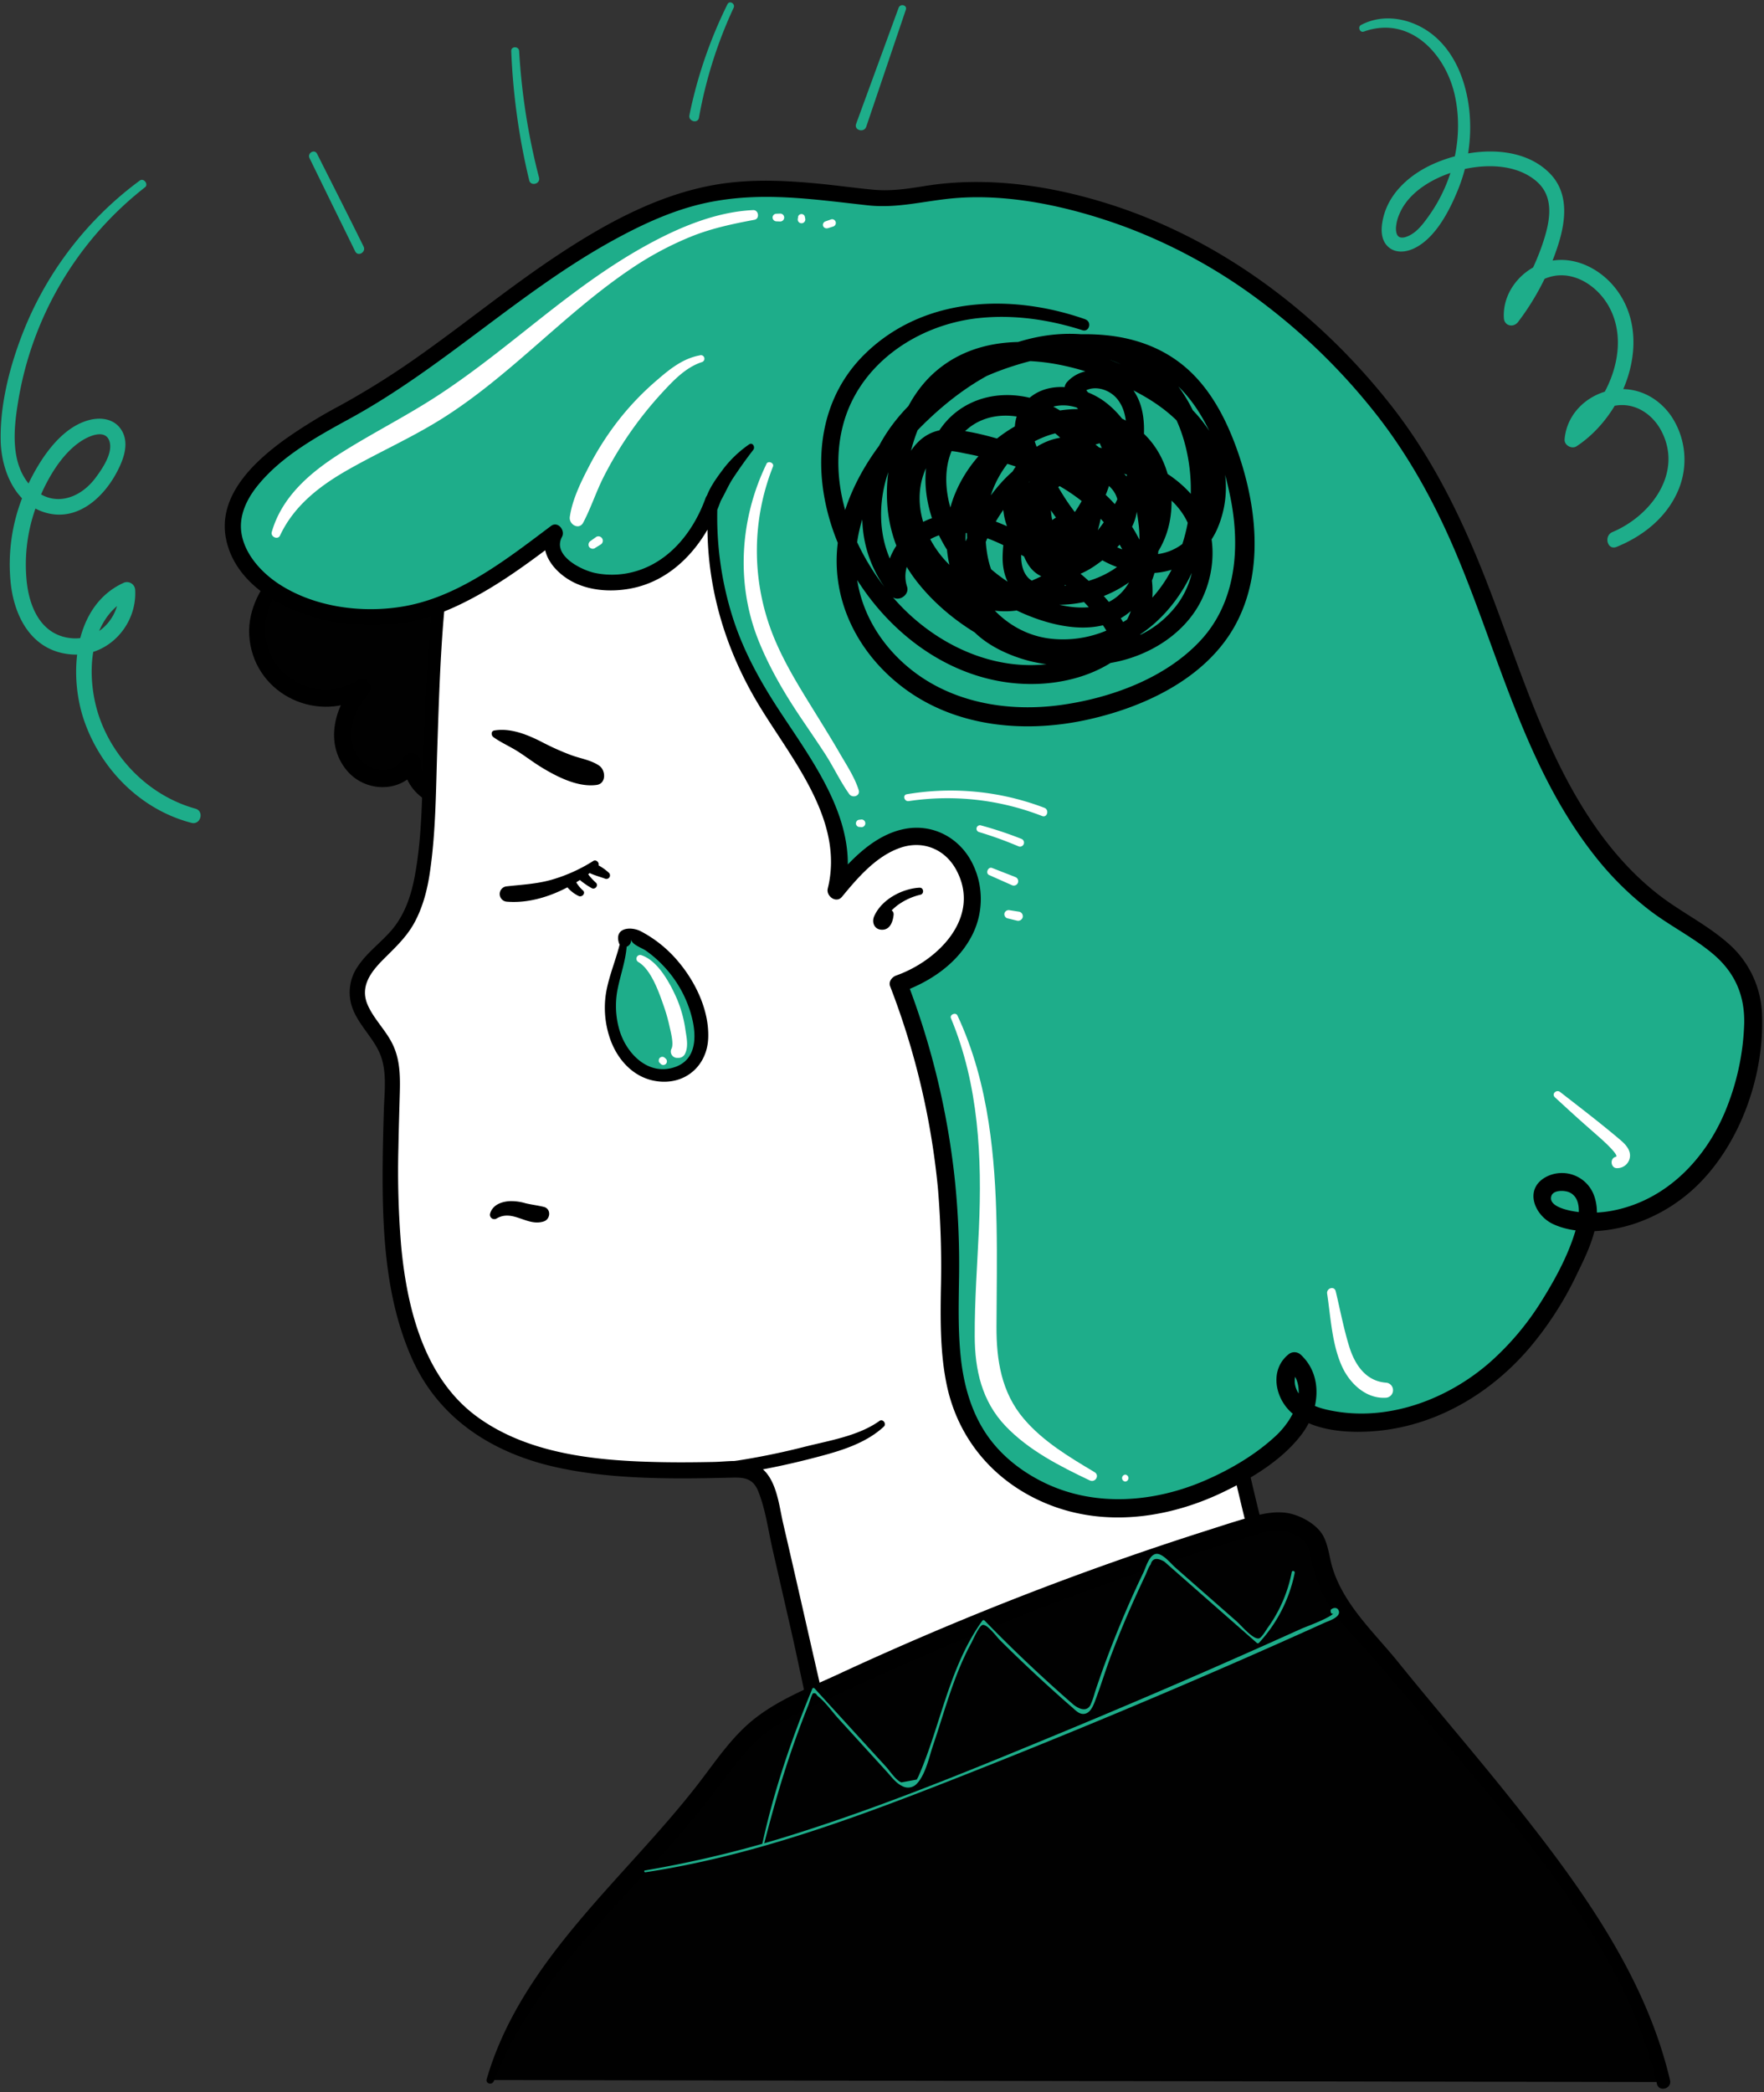
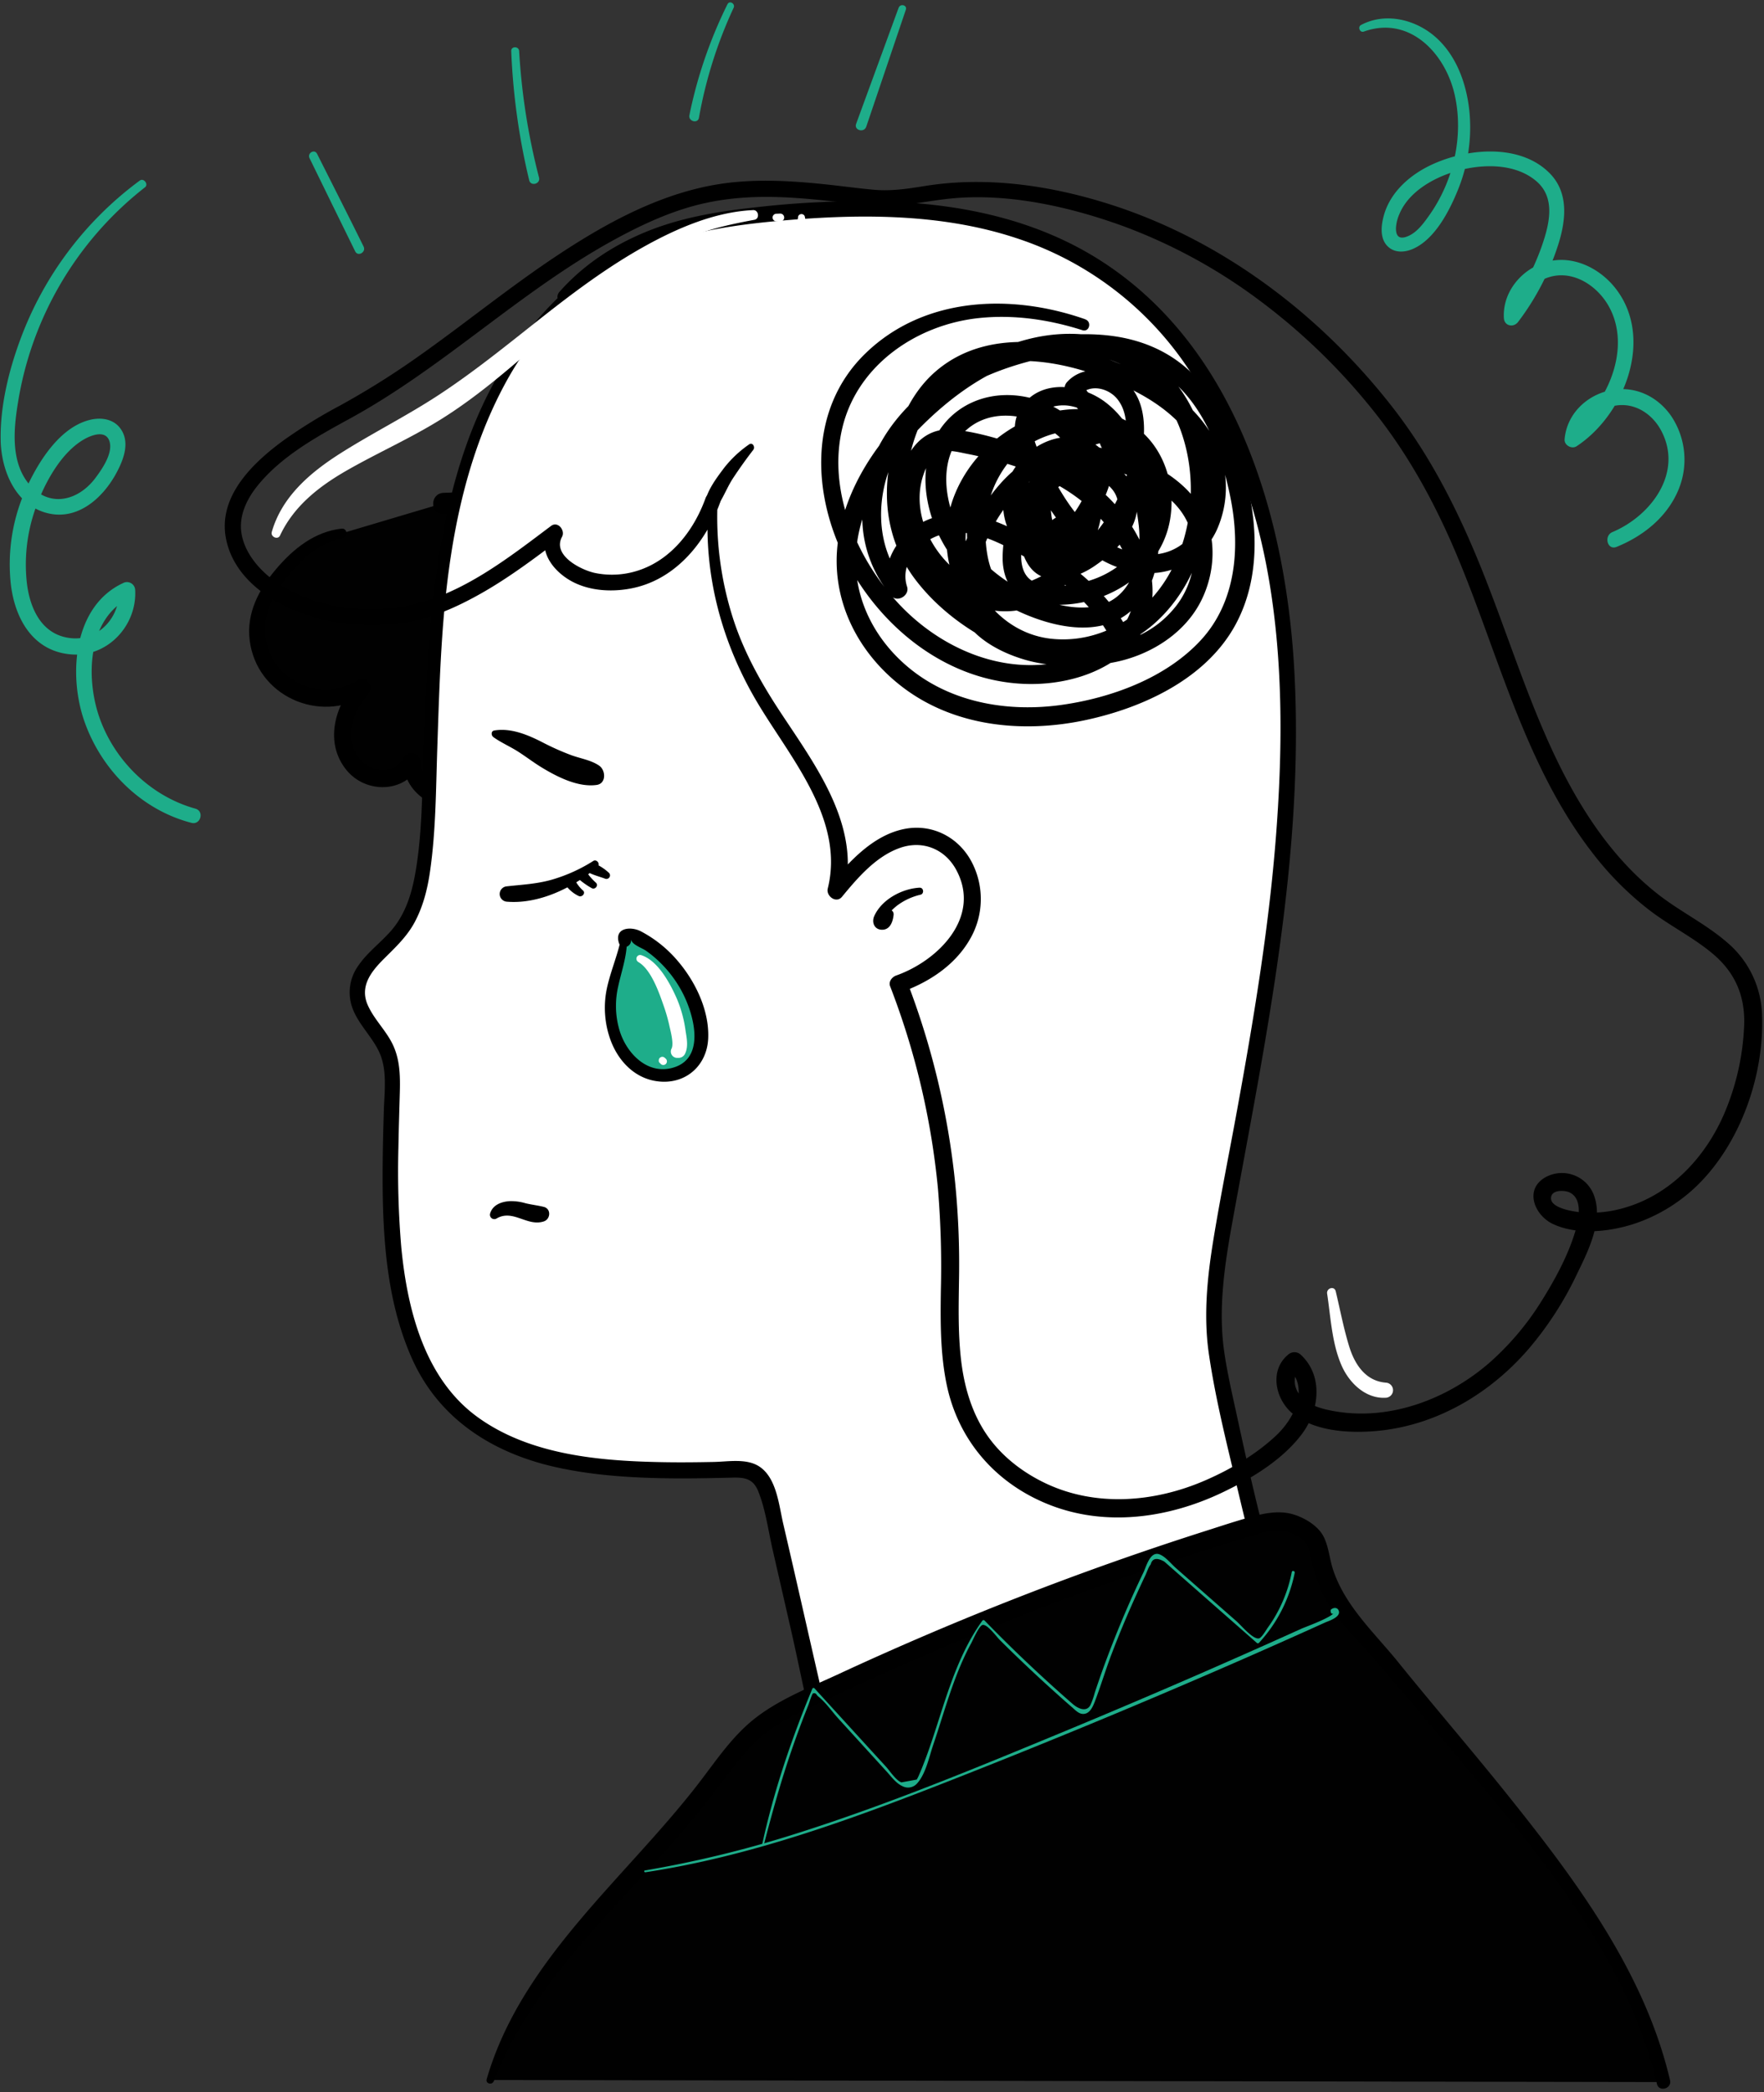
<svg xmlns="http://www.w3.org/2000/svg" data-name="Layer 1" fill="#000000" height="957.4" preserveAspectRatio="xMidYMid meet" version="1" viewBox="97.0 22.3 807.4 957.4" width="807.4" zoomAndPan="magnify">
  <rect x="97.0" y="22.3" width="807.4" height="957.4" fill="#333333" stroke="none" />
  <g id="change1_1">
    <path d="M253.47,266.35c-10.82,1.34-19.83,8.94-26.86,17.28-5.17,6.13-9.75,13.05-11.37,20.9A31.18,31.18,0,0,0,262.74,337c-5.27,5.81-9,13.33-9,21.18s4.28,15.89,11.43,19.13,16.82.53,20.23-6.54c0,8.08,6.81,15.15,14.67,17s16.28-.73,22.91-5.36,11.71-11.1,16.36-17.7a212.67,212.67,0,0,0,18-30.52c3.55-7.39,6.65-15.14,7.53-23.29,1.79-16.44-6.06-33.19-18.77-43.78s-29.74-15.27-46.26-14.56" fill="#010101" />
  </g>
  <g id="change2_1">
    <path d="M253.47,264.17c-12.43,1.35-22.21,9.23-30.08,18.5s-13.65,20.11-12.12,32.53c3.12,25.47,31.82,38.48,53.47,25.24l-4.8-6.23c-9.75,11.19-14.58,27.94-4.3,40.52,8.67,10.6,26.28,10.69,33.22-1.93l-7.42-2c.78,16.08,17.16,24.34,31.68,20.79,16.88-4.11,27.59-20.12,36.45-33.83,9.49-14.67,19.86-32,20.56-49.9.62-16-6.87-32.06-18.59-42.81-14-12.81-33-18.38-51.66-17.23-6.09.37-6.22,9.59,0,9.57,16.59-.07,34,4.63,46.07,16.54,12.59,12.43,17.14,30,11.7,46.79C352,338.09,341.54,356,329.85,370c-5.52,6.62-12.51,12.69-21.31,14.06s-18.64-3.61-19.13-13.25c-.2-3.77-5.44-5.64-7.43-2-5,9.1-17.1,6.73-21.75-1.3-5.39-9.3-1.21-20.17,5.32-27.66,2.83-3.25-.77-8.7-4.81-6.23-17.78,10.87-41.05-.74-42.4-21.79-.64-10,4.79-19.11,10.94-26.6,6.49-7.91,14.49-14.73,24.77-16.75,2.38-.46,1.88-4.55-.58-4.28Z" />
  </g>
  <g id="change3_1">
    <path d="M355.56,158.33c-31.87,30.15-47.93,73.72-54.83,117S295,362.88,292,406.65c-1.05,15.21-3,31.4-12.84,43.06-7.12,8.47-18.56,15.3-18.72,26.36-.16,10.41,10,17.8,13.91,27.46,2.57,6.4,2.26,13.52,2.07,20.41-1.3,45.55-4.21,107,26.68,140.55,29.73,32.25,86.3,31.37,130.14,30.28,2.67-.07,5.43-.16,7.87.92,4.9,2.15,6.74,8,8,13.23,4.08,16.43,20.28,88.89,24.37,105.33,4.23,17,9.79,42,32.46,40.7,7.23-.4,14-3.38,20.66-6.32L667.55,786.1c22.5-10,15.78-23.93,9.63-43.16-4.92-15.39-21.57-87-23.57-103.08-2.9-23.22,1.45-45.65,5.67-68.4,16.19-87.46,34.16-176.63,24.63-266-4.49-42.13-17.65-84.3-42-119.28-25.61-36.8-64-58.82-108.47-65.32-33.51-4.89-69.09-2.86-102.58,1.44-27.66,3.55-56.64,14.6-75.29,36.07" fill="#ffffff" />
  </g>
  <g id="change2_2">
    <path d="M354.13,156.89c-56.2,53.1-60.41,135-63.23,207.2-.77,19.78-.44,40.4-4.21,59.89-1.72,8.88-4.78,17.52-10.84,24.39-4.87,5.51-10.93,9.92-15.05,16.09a20.9,20.9,0,0,0-2.44,19.23c2.74,7.32,8.7,12.71,12.05,19.68,4,8.27,2.53,18.37,2.27,27.25-.23,7.5-.43,15-.51,22.5-.31,30.49.81,62.8,13.5,91.06C298.15,671.94,323,687.43,352,693.77c15.26,3.34,31,4.54,46.55,4.89,7.66.18,15.32.14,23,0q5.51-.1,11-.24c5.54-.12,9.24.67,11.48,6.2,3.38,8.33,4.62,18.12,6.63,26.85q4.24,18.49,8.47,37c4.69,20.52,8.38,41.8,14.95,61.82,3.53,10.77,9.21,22.19,20.41,26.54,16.64,6.46,35.49-5.78,50.21-12.32l117.43-52.13c11.75-5.21,24.7-11,24.59-25.87-.08-10.42-5-20.43-7.77-30.34-6.24-22.6-11.38-45.57-16.33-68.48-2-9.08-4.07-18.2-5.36-27.39-2.75-19.67.37-39.93,3.91-59.39,15.07-82.83,32.79-166.36,28.29-251.05-3.71-69.8-26-147.66-87.9-187.79-29.16-18.9-63.07-26.21-97.41-27.51a420.87,420.87,0,0,0-62.08,2.7c-17,1.88-33.71,4.66-49.64,11.23-15.05,6.22-28.51,15.11-39.34,27.34-3,3.35,1.95,8.29,4.93,4.93,23.83-26.93,59.37-34,93.51-37.21,36.86-3.43,75.75-4,111.26,7.91a150.7,150.7,0,0,1,75.09,55.21c21,29.57,33.66,64.48,39.8,100.07,6.83,39.51,6.37,80.43,3.18,120.28-3.32,41.36-10.17,82.32-17.61,123.11-3.6,19.75-7.6,39.44-10.84,59.25-2.87,17.53-4.68,35.41-2,53.09,3.12,21,8.44,41.79,13.33,62.41,2.46,10.38,5,20.77,7.74,31.08,2.5,9.27,6.87,18.48,7.94,28,1.82,16.38-18.16,21-29.91,26.17l-56,24.84-56.92,25.24c-13.44,6-33.41,18.43-46.31,5.13-8.1-8.35-10.54-21.25-13.22-32.14-2-8.21-3.88-16.44-5.77-24.68-5.27-23-10.42-45.92-15.77-68.85-2-8.57-3-20.94-10.84-26.23-5.85-3.95-14.31-2.31-21-2.18-7.63.15-15.26.23-22.89.1-28.94-.49-61.27-3.14-85.43-20.8s-32-49.34-34.71-77.76a411.52,411.52,0,0,1-1.29-45.52c.13-7.37.35-14.73.56-22.1.24-8.17.6-16.52-2.8-24.16-3-6.83-8.79-12-11.81-18.84-3.74-8.47,1.47-15.2,7.27-21,5.3-5.3,10.69-10.26,14.27-17,3.73-7,5.73-14.72,6.88-22.51,2.78-18.68,2.78-37.9,3.41-56.75.68-20.31,1.28-40.63,3-60.88,3.12-35.87,10.12-72.07,27-104.2A158.28,158.28,0,0,1,357,159.76c1.89-1.82-1-4.67-2.87-2.87Z" />
  </g>
  <g id="change2_3">
    <path d="M368.5,416.29a73.68,73.68,0,0,1-19.11,8.59c-6.84,1.92-13.55,2.22-20.53,3a3.52,3.52,0,0,0,0,7c14.86,1.29,30.77-6.51,41.66-16,1.42-1.25-.42-3.6-2-2.61Z" />
  </g>
  <g id="change2_4">
    <path d="M363.78,429.72a16.56,16.56,0,0,1-2.55-2.93c-.91-1.31-1.32-3-3-3.5a2.21,2.21,0,0,0-2.68,1.52c-.57,1.89,1.1,3.55,2.36,4.77a15.47,15.47,0,0,0,3.91,2.69c1.56.77,3.42-1.25,2-2.55Z" />
  </g>
  <g id="change2_5">
    <path d="M369.75,426.21a35.3,35.3,0,0,1-2.69-2.78c-.87-1-1.59-2.35-2.77-3-1.55-.85-4.11.6-3.31,2.54.65,1.58,1.95,2.45,3.29,3.44a34.1,34.1,0,0,0,3.56,2.28c1.54.86,3.28-1.23,1.92-2.49Z" />
  </g>
  <g id="change2_6">
    <path d="M375.74,421.72a23.05,23.05,0,0,0-6.87-4.43c-2.62-1-4.46,3.33-1.91,4.53,2.3,1.09,4.82,1.72,7.2,2.61a1.63,1.63,0,0,0,1.58-2.71Z" />
  </g>
  <g id="change2_7">
    <path d="M322.82,359.59c3.71,2.65,8,4.44,11.79,6.94,3.48,2.26,6.78,4.78,10.33,6.94,7.11,4.32,16.68,9.2,25.16,8,4.5-.64,4.17-6.75,1.15-8.82-3.83-2.63-8.79-3.28-13.1-4.92a118.56,118.56,0,0,1-12.51-5.58c-6.77-3.5-14.66-6.89-22.42-5.59-1.56.27-1.43,2.3-.4,3Z" />
  </g>
  <g id="change2_8">
    <path d="M324.18,579.92c7.58-4.55,14.06,3.8,21.73,1.27,3.1-1,3.45-5.78,0-6.64-2.8-.7-5.64-1-8.45-1.69a22.94,22.94,0,0,0-7.32-.93c-3.83.27-7.78,1.81-8.84,5.78a2,2,0,0,0,2.88,2.21Z" />
  </g>
  <g id="change4_1">
-     <path d="M423.37,251.21A149.9,149.9,0,0,0,442,334.7c17.22,30.68,46.52,61.15,37.63,95.19,10.92-13.35,25.66-28.13,42.48-24.35,15,3.39,23.08,21.94,18.72,36.71s-18,25.28-32.57,30.26A350,350,0,0,1,531.93,599c0,26.17-2.61,54,10,76.91,12.32,22.33,37.91,35.56,63.39,36.56s50.55-9,71.08-24.13c7-5.16,13.77-11.21,17.16-19.21s2.51-18.37-4.09-24c-5.41,3.95-5.19,12.7-1,17.95s11,7.62,17.55,8.85c24.78,4.64,50.93-3.72,70.83-19.2s34-37.5,43.32-60.91c3.13-7.83,5.63-17.22,1-24.27s-18.94-5.28-18.3,3.13c.41,5.56,6.67,8.62,12.14,9.68,21.3,4.14,43.82-5.37,58.58-21.26s22.46-37.36,25.12-58.89c1.21-9.79,1.38-20.1-2.66-29.1-6.82-15.22-23.49-22.85-37.2-32.36-27.92-19.38-46.17-49.86-59.38-81.17C778.92,308.8,767,258.72,734.8,215.64c-37.29-49.84-91.52-89.37-153.06-102.08A213.13,213.13,0,0,0,540.13,109c-14.84-.11-28.7,5.43-43.84,3.76-33.06-3.66-61.77-8.48-93.61,3.74-55.52,21.31-94.84,65.55-146.32,93.57-25.05,13.64-73.52,41.12-42.92,74.75,18.23,20,56.86,24.26,81.31,15.41,20.75-7.51,38.8-20.85,56.42-34.13-5.36,8.56,5.14,18.65,14.89,21.28,23.25,6.27,47.35-7.65,57.31-36.21" fill="#1ead8a" />
-   </g>
+     </g>
  <g id="change4_2">
    <path d="M422.85,251.21c-2.3,33.28,6.62,65.17,24.13,93.37,15.66,25.21,39.56,53.24,31.76,85.05-.22.88,1,1.74,1.62.95,7.52-9.12,16.29-19.14,27.8-23.12s23.4.71,29.19,11.53c12.5,23.36-8.27,45.11-29.32,52.56a1,1,0,0,0-.69,1.22,352.3,352.3,0,0,1,22.05,93.45,432.75,432.75,0,0,1,1.37,46.54c-.2,14.06-.31,28.3,2.56,42.14,5.15,24.8,21.74,44,45.33,53.08,24.72,9.56,52.08,5.91,75.65-5.18,13-6.1,27.4-14.54,36.12-26.19,7.06-9.43,9.16-23.52-.17-32.24a1.08,1.08,0,0,0-1.48,0c-7.43,6.21-4.58,17.34,2.35,22.69,9.55,7.38,24.59,7.87,36.07,6.83,26.37-2.38,50.1-16.69,67.19-36.5a151.8,151.8,0,0,0,21.51-33.27c4.7-9.76,12-23.23,7.64-34.26a12.53,12.53,0,0,0-17.6-6.29c-7.89,4.42-2.84,13.25,3.49,16.09,10.24,4.59,23.58,3.06,34-.19a72.08,72.08,0,0,0,31-19.68c17.45-18.74,27-47.23,26.13-72.71a42,42,0,0,0-15.1-31.39c-9.56-8.29-21.1-13.87-31.07-21.61-22.16-17.21-37.64-41.48-49.32-66.66-12.55-27-21.43-55.58-32.47-83.22-10.44-26.16-23-51.33-40.34-73.63C700,169.24,656.41,135.7,606.39,119.2c-27.38-9-57.1-13.69-85.72-9-7.78,1.27-15.58,2.45-23.48,1.77-7.6-.66-15.18-1.76-22.77-2.54-14.75-1.52-29.66-2.44-44.42-.6-27.66,3.45-53.1,17.32-76,32.48-22.79,15.06-43.89,32.47-66.28,48.09a370.91,370.91,0,0,1-34,21.11,229.87,229.87,0,0,0-25.24,15.56c-13.08,9.53-28.84,24.09-25.27,42.09,4.15,20.94,27.3,32.25,46.26,35.79,23.6,4.41,45.48-.71,66.17-12.37,12.69-7.15,24.38-15.88,36-24.63l-1.24-1.25c-4.3,7.95,1.87,15.6,8.64,19.67,7.46,4.48,17.1,5.27,25.53,3.78,19.62-3.46,33.18-19.74,39.65-37.69.38-1.05-1.3-1.51-1.68-.46-5.58,15.47-16.45,29.69-32.57,35a41.39,41.39,0,0,1-21.21,1.19C360.34,285.41,346.36,277,352,266.6c.4-.73-.47-1.83-1.25-1.24-19.63,14.77-41,31.58-65.66,36.66-20.24,4.17-44,1.46-61.57-9.93-8.65-5.62-16.77-14.5-18.57-25-1.55-8.95,2.4-17.46,7.92-24.29,11.24-13.88,27.73-23,43.15-31.44,42.69-23.36,77.76-58.11,120.39-81.52,11.8-6.48,24.25-12.37,37.26-15.94s26.35-4.6,39.73-4.18c13.76.43,27.4,2.3,41.06,3.78,13.23,1.44,25.58-2,38.65-3.22,14.74-1.35,30.22.68,44.69,3.43a222.13,222.13,0,0,1,34.09,9.34,249.25,249.25,0,0,1,63.41,34.41,286.74,286.74,0,0,1,52.08,50.17c16.9,20.93,29.62,44.36,39.94,69.12,19,45.47,30.82,95.67,61.89,135a139.87,139.87,0,0,0,24.61,24.5c9.32,7.14,20,12.42,29,19.93,10.77,8.95,15.91,20.32,15.63,34.38a116.29,116.29,0,0,1-7.53,37.85c-9,24-27.53,44.72-53.26,50.45a56,56,0,0,1-18,1.1c-5.52-.58-18.47-3.42-15.35-11.64,1.78-4.69,8.74-5,12.66-3.12,7.36,3.51,6.22,13.79,4.4,20.19-3.3,11.62-9.38,23-15.75,33.23a129.57,129.57,0,0,1-24.48,29.24c-19.72,17.26-46.83,27.63-73.16,23.31-6.31-1-13.2-2.87-17.7-7.72s-5.44-13.06,0-17.63h-1.48c7.63,7.13,6.92,18.71,1.69,27.06-5.45,8.68-14.47,14.92-23,20.29-17.05,10.75-36.73,17.93-57,18.29-18,.32-36.15-5.24-50.42-16.31-16.07-12.46-24-30.69-26.25-50.56-2.22-19.48-.33-39.19-1.07-58.75a351.7,351.7,0,0,0-7.81-61.58q-3.39-15.58-8.19-30.81-2.25-7.16-4.82-14.2c-.39-1.09-2.64-5.26-2-6.28.48-.73,4.75-1.95,5.61-2.36,12.87-6.09,25-17.44,27.16-32.14,2-13.76-5.42-30-19.66-33.73-18.27-4.75-33.67,11.85-44,24.45l1.62.94c7.27-29.68-12.61-56.17-27.89-79.62-9.29-14.28-17.44-28.91-22.47-45.28a151.56,151.56,0,0,1-6.36-54c0-.66-1-.66-1,0Z" fill="#1ead8a" />
  </g>
  <g id="change2_9">
    <path d="M421.3,251.21c-2.7,33.65,6.06,66,23.58,94.6,15,24.58,38.63,52.17,31,83.05-.86,3.5,3.89,7,6.51,3.79,7.17-8.7,15.54-18.5,26.51-22.36,10.43-3.67,20.7.5,25.86,10.19,11.48,21.54-8.36,41.4-27.56,48.19-1.88.66-3.6,2.77-2.79,4.9a348.39,348.39,0,0,1,21.9,92.65,430.16,430.16,0,0,1,1.33,46.54c-.21,14.35-.28,28.85,2.64,43,5.35,25.94,22.91,45.76,47.5,55.27,25.5,9.87,53.78,5.93,78.06-5.5,13.44-6.33,28.28-15.16,37.24-27.31,7.82-10.6,9.68-26.36-.67-36a4.27,4.27,0,0,0-5.88,0c-8.87,7.42-5.63,21,2.66,27.35,10.15,7.81,25.71,8.61,38,7.5,27.19-2.46,51.73-17,69.38-37.42a154.56,154.56,0,0,0,22-33.9c5.19-10.76,12.63-24.93,7.81-37a15.64,15.64,0,0,0-22-7.77c-9.91,5.61-5,17.48,3.49,21.43,10.91,5.07,25.21,3.61,36.35.12A75.46,75.46,0,0,0,876.51,562c18-19.33,27.92-48.61,27-74.9a45.09,45.09,0,0,0-16-33.57c-9.67-8.39-21.3-14-31.38-21.85-21.85-17-37-41-48.53-65.8-12.43-26.78-21.2-55.1-32.17-82.48-10.68-26.67-23.45-52.19-41.19-74.92-32.52-41.67-76.65-75.4-127.13-92-27.93-9.17-58.06-13.77-87.22-9-7.54,1.23-15.07,2.33-22.73,1.66s-15.18-1.75-22.77-2.53c-14.76-1.52-29.65-2.43-44.42-.6-28.19,3.48-54.06,17.41-77.45,32.87-22.79,15.06-43.89,32.47-66.27,48.09a372.43,372.43,0,0,1-34,21.11,232.37,232.37,0,0,0-25.24,15.56c-14.22,10.36-30.43,25.81-26.55,45.24,4.37,21.86,28.31,34,48.21,37.74a99.61,99.61,0,0,0,33.75.55c12.27-1.92,23.81-7.15,34.57-13.21,12.68-7.15,24.36-15.91,35.95-24.67l-5-5c-5,9.35,1.52,18.52,9.65,23.39s18.45,5.64,27.6,4c20.55-3.63,34.7-20.84,41.46-39.58,1.52-4.23-5.21-6-6.72-1.85-5.24,14.54-15.58,28.13-30.76,33.08a38.55,38.55,0,0,1-19.79,1.16c-6.4-1.34-19.74-8.06-15.14-16.55,1.59-2.93-1.88-7.32-5-5-19.44,14.6-40.66,31.32-65,36.35-19.53,4-42.5,1.33-59.42-9.66-8-5.2-15.74-13.55-17.3-23.31-1.27-7.94,2.36-15.52,7.21-21.58,11-13.73,27.4-22.69,42.59-31,42.69-23.36,77.76-58.11,120.39-81.51,11.6-6.37,23.8-12.15,36.6-15.66s25.83-4.5,39-4.08c13.76.43,27.4,2.3,41.06,3.78,13.23,1.44,25.6-2,38.65-3.21,25.9-2.39,53.79,3.88,78,12.68A247.16,247.16,0,0,1,673.8,160a283.28,283.28,0,0,1,51.44,49.78c16.52,20.5,29,43.57,39.09,67.82,19.16,46,31.21,96.58,62.66,136.38a142.37,142.37,0,0,0,25.23,25c9.12,6.95,19.54,12.12,28.39,19.45,10.19,8.44,15,18.88,14.73,32.19a113.75,113.75,0,0,1-7.42,37c-8.6,23-26.47,42.81-51.11,48.29a52.68,52.68,0,0,1-17.21,1c-3.22-.36-14.21-2.11-12.52-7.36.92-2.85,6.09-2.64,8.27-1.64,6,2.75,4.38,11.75,3,16.7-3.23,11.38-9.21,22.48-15.44,32.48a126.88,126.88,0,0,1-24,28.61c-18.84,16.48-45,26.59-70.14,22.5-5.69-.92-12.31-2.44-16.32-6.91-3.42-3.81-4.15-9.73,0-13.22h-5.88c10,9.38,2.72,23.41-5.47,31.1-9.33,8.75-21.12,15.64-32.82,20.68-23,9.89-49.73,12.11-72.77,1.15-10.11-4.81-19.31-11.79-25.93-20.89-7.71-10.6-11.37-23.43-12.78-36.32-1.38-12.59-1-25.29-.82-37.92a375.59,375.59,0,0,0-1.81-42.43,357.74,357.74,0,0,0-22-92l-2.79,4.9c12.69-4.5,24.73-12.34,31.56-24.25a36.53,36.53,0,0,0,.69-35.6c-6-11.19-18-17.35-30.6-14.89-14.29,2.8-25.26,14.8-34.08,25.53l6.51,3.79c7.46-30.54-12.66-57.62-28.55-81.66-9.29-14-17.48-28.44-22.58-44.58a152.12,152.12,0,0,1-6.86-53.48c.14-2.68-3.93-2.63-4.14,0Z" />
  </g>
  <g id="change2_10">
    <path d="M517.92,428.48c-8,.43-17.34,5.34-20.77,13-1.2,2.68-.12,5.94,3.13,6.23,4,.35,5.39-3.51,5.73-6.77s-4.85-3.28-5.11,0c-.09,1.13-.09,2.43,1.2,1.72.44-.24,1.12-1.62,1.45-2a24.88,24.88,0,0,1,4.4-4.24,28.77,28.77,0,0,1,10.41-4.73c1.74-.45,1.42-3.29-.44-3.19Z" />
  </g>
  <g id="change2_11">
-     <path d="M499.54,672.48c-9.72,7-23.52,9.08-34.91,12A331.4,331.4,0,0,1,424.87,692c-3.78.48-3.83,6.49,0,6a345.26,345.26,0,0,0,42.29-8c11.88-3.06,25.16-6.35,34.39-14.92,1.35-1.26-.46-3.72-2-2.61Z" />
-   </g>
+     </g>
  <g id="change1_2">
    <path d="M321.43,974.07c17.86-53.32,65.63-90,99.71-134.67,7.62-10,14.78-20.68,24.83-28.25,5.63-4.24,12-7.38,18.35-10.44A1423.48,1423.48,0,0,1,668.13,721.2c7.31-2.22,15.5-4.32,22.32-.88,3.83,1.94,8.4,4.52,9.35,8.71,6.8,30.21,13,30,29,49.78,45.88,56.8,113.3,125,129.58,196.19" fill="#010101" />
  </g>
  <g id="change2_12">
    <path d="M323.07,974.52c18.09-46.09,55.71-78.46,87.16-115.15,8.14-9.5,15.47-19.56,23.2-29.39a89.86,89.86,0,0,1,13.47-14.3c5.41-4.41,11.69-7.57,17.94-10.61,26.22-12.76,52.93-24.59,79.93-35.61Q585,753,626.11,739.09q20.55-7,41.32-13.31c6.23-1.89,13.47-4.58,19.91-2.21,2.32.85,5.22,2.24,6.9,4.1,2.13,2.35,2.3,5.94,3.08,8.93,2.15,8.17,5,16.41,9.92,23.34,4.49,6.29,10.19,11.63,15.26,17.43,15.75,18,31.09,36.46,46.53,54.74,35.64,42.22,73.51,88.71,86.36,143.72.91,3.9,6.91,2.25,6-1.66-11.61-49.67-43.65-92.28-75-131.35-16.15-20.13-33-39.63-49.24-59.73-11-13.65-24.85-26.09-30.2-43.21-1.64-5.25-2-11.82-5.27-16.32-2.94-4-8.4-7.11-13.14-8.43-6-1.68-12.46-.5-18.36,1.11-7.13,1.94-14.17,4.3-21.21,6.54q-43.17,13.76-85.4,30.23Q521.76,769.33,481,788.24c-12.78,5.93-26.73,11.32-38,20-10.9,8.38-18.41,20-26.74,30.73-33.52,43.22-80.66,80.31-96.49,134.67-.63,2.15,2.49,2.9,3.27.91Z" />
  </g>
  <g id="change2_13">
    <path d="M439.86,225.66a51.79,51.79,0,0,0-11.63,11c-3.27,4.37-7.23,9.64-8.43,15a3,3,0,0,0,5.49,2.31c2.84-4,4.55-8.8,7.27-12.92,2.91-4.4,6-8.75,9.22-12.9,1-1.28-.31-3.64-1.92-2.5Z" />
  </g>
  <g id="change2_14">
    <path d="M593.84,168.43C560,156.53,520,157.89,493.07,184.07c-26.29,25.53-24.51,65-8.42,95.54s46.29,54.46,81.65,55.64c16.85.57,35.25-4.21,47.53-16.29,12.91-12.7,13.07-30.65,6.17-46.54-6.7-15.43-19.29-27.82-33.7-36.2a126.93,126.93,0,0,0-25.77-11.09c-8.82-2.76-18.34-5.52-27.59-6.25-17.55-1.38-25.33,17.37-24.91,32.31.4,14.67,7.63,29.12,18.68,38.7,12.76,11.05,31,16.28,46.65,8.23,14.33-7.37,24.4-23.06,27.46-38.61,2.91-14.7.2-30.82-10.07-42.2-9-9.93-23.26-15.28-36.56-14.06-14.23,1.31-26,10-31,23.43-5.26,14.06-2,30.45,5,43.33,7.8,14.45,21.45,26,36.34,32.64s35.36,11.27,49.32-.13c14.24-11.62,15.14-31.19,12.09-47.92-3.15-17.24-8.18-36.72-22.65-48-11.06-8.63-29.94-11.25-38.85,2-4.81,7.18-3.06,15.83.25,23.23a162.3,162.3,0,0,0,13.63,24.44c9.53,14.11,22.88,25.94,40.37,28a33.94,33.94,0,0,0,35.22-19.41,47.53,47.53,0,0,0-.1-39.25c-6.88-15.06-21-25.77-35.52-32.88-27.71-13.58-67-22.78-92.87-.61-13.16,11.26-19.52,28.91-21.77,45.64-2.44,18.05,1.37,35.44,12.51,50,20.38,26.6,59.71,44.9,93.08,37.1,15.6-3.65,30.55-13.38,37.73-28.05,6.87-14,7.16-31.82-2.08-44.91-9.59-13.57-27.37-21.4-43.27-24.54-18.14-3.57-34.26,2.26-46.52,16-11.51,12.88-19.4,30-20.46,47.39-1.12,18.32,16,28.95,31.68,33.49a66.11,66.11,0,0,0,47-4.1c2.25-1.09,2.41-3.9,1.54-5.87-5.52-12.52-14.83-22.73-25.45-31.18-10.89-8.67-23-16.86-36.07-21.91-12.36-4.78-26.63-5.64-37.84,2.38-9.32,6.68-15.31,18.07-11.61,29.49l7.21-4.2c-14.11-16.48-13.51-41.45-3.41-59.8,10.91-19.81,31.65-32.36,52.64-39.13,21.35-6.89,47.19-9.91,67.23,2.38,19.43,11.92,28.27,36.2,32.59,57.48,4.61,22.73,2.79,47.89-13.67,65.61-16,17.23-40.89,26.28-63.69,29.47-23.95,3.35-49.53-.82-68.79-16.19-17.06-13.61-27.39-34.06-24.95-56.11,2.52-22.78,16.8-43.12,33.07-58.47,17-16.08,38.8-29.75,62.91-30.2,23.78-.44,44.06,12.66,52.3,35.14,7.69,21,5.95,46-4.92,65.52-10.73,19.29-31.42,32.33-53.92,30.06-21.35-2.15-37.24-20.52-39.3-41.43-2.12-21.39,11.53-41.18,30.54-50.08,10.59-4.95,23.51-6.62,34.62-2.45,9.55,3.58,16.07,11.82,18.71,21.51,5.61,20.58-7.52,39.61-27.18,45.75-7.43,2.32-23.83,5.36-29.19-2.38-5.24-7.58-.3-21.75,3.24-29.07,4.28-8.85,12.14-17.31,22.75-16.63,7.8.5,16.92,6,16,14.83-1.08,10.14-14.13,20.13-23.14,23.13-5.43,1.81-10.06.71-11.75-5.28a31.28,31.28,0,0,1,.55-17.05c3-9.64,13.68-17.73,23.48-11.6L595.58,240a34.79,34.79,0,0,1-7.37,19.23c-3.54,4.42-10.13,9.63-16.18,7.32-5.65-2.16-7.6-9.78-6.93-15.19a24,24,0,0,1,7-13.72c3.72-3.7,8.72-6.36,14-6.49,7.15-.17,11.93,3.81,9.82,11.21-3.56,12.55-13.82,24.14-24.15,31.65l6.7,3.84A12.93,12.93,0,0,1,588,265.35l-5-2a11.76,11.76,0,0,1-1,13.24h6.16c-15.82-14.2-12.89-39.67,6.34-49.24,4.06-2,9-3.4,13.6-2.94,7.38.73,7,6.27,5.54,12.21a75.52,75.52,0,0,1-12.39,26,78.07,78.07,0,0,1-20.82,19.49,73.4,73.4,0,0,1-12.37,6.37,69.9,69.9,0,0,1-6.77,2.28c-3.2.9-5.39,1.32-7.47-1.64-5.31-7.6-6.28-19.7-5.56-28.63a48.14,48.14,0,0,1,10.33-26.58c13.07-15.84,39.14-20.14,55.34-6.53l5.1-6.62a65.7,65.7,0,0,1-26.95-22.89l-.66,5.05c4.68-5.11,13-3,17,2,5.19,6.41,4.5,16,3.16,23.59l2.87-2.87c-2.93.93-6.34-.72-6.55-4.07l-7,2.89a23.19,23.19,0,0,1,7.12,10.14c1.72,4.92,9.61,2.8,7.86-2.17a31.37,31.37,0,0,0-9.19-13.76c-2.47-2.13-7.22-.91-7,2.9.52,8.42,8.65,14.61,16.92,12a4.09,4.09,0,0,0,2.88-2.87c2-11.23,2.31-25.14-7-33.43-7.48-6.67-19.84-8-27-.24a4.25,4.25,0,0,0-.65,5.06A73.68,73.68,0,0,0,614.78,228c4,1.89,9-3.3,5.11-6.61-18.45-15.56-47.38-13.48-64.46,3.29-8.9,8.73-14,20.63-15.41,32.9-1.38,11.87.27,26.85,7.36,36.87,7.62,10.77,23.3,2.45,32.25-2.42a87.67,87.67,0,0,0,28.28-24.73c7.35-9.86,13.34-22.15,14.89-34.48,1.8-14.28-11.81-18.39-23.43-15.95-13.57,2.84-25.35,13.69-29,27.12A39.29,39.29,0,0,0,582,282.72c1.62,1.47,4.61,1.9,6.16,0a20.84,20.84,0,0,0,2.42-23.83,4.47,4.47,0,0,0-5-2,21.91,21.91,0,0,0-16,20.95c0,3.13,3.91,5.87,6.7,3.84,12.36-9,23-21.46,28-36.1,5.13-15-7.53-25.35-21.93-23-12.5,2-23.15,12.82-25.7,25.13-2.58,12.49,4.28,28.91,19,28.3,17.58-.73,27.72-20.62,28.83-36a4.42,4.42,0,0,0-2.21-3.86c-10.21-6.38-23.77-2.87-31.08,6.28-7.54,9.45-10.23,26.15-4.26,37.05,6.71,12.25,21.68,8.23,31.06,1.81,9.72-6.65,20.65-16.93,19.48-29.82-1-10.47-10.25-18-20.09-19.93-11.87-2.37-22.75,2.91-30,12.25a56.19,56.19,0,0,0-11.47,34.5c.16,5.54,1.73,11.21,5.9,15.09,4.59,4.26,11.22,5.26,17.24,5.57,23.72,1.23,49.2-14.17,53.46-38.67,2-11.33-.18-23.63-6.67-33.24-7.28-10.79-18.93-16.57-31.8-17.43-26.14-1.74-51.38,16-60.51,40.16-8.76,23.19.23,51,20.47,65.07,21.58,15.05,51.89,9.66,71-6.91,20.69-18,28.63-47.86,25-74.38-3.66-26.75-20.25-50.41-47.49-56.7-28.48-6.57-56.22,5.67-78,23.42-21.34,17.37-40.11,41.62-43.94,69.57-3.63,26.52,8.86,51.27,29.87,67.12,23.54,17.76,54.42,20.85,82.65,15,26.65-5.56,55.85-18.84,69.4-43.8s9.57-55.87.23-81.46C658,213.88,651.48,201.36,641.44,192s-22.56-14.38-36-16.06c-49.9-6.25-117.57,29-113.68,86a55.84,55.84,0,0,0,13.2,33c2.81,3.28,8.51-.21,7.21-4.2-3.23-9.93,4.35-19.3,13.29-23,11.19-4.57,24,.31,34,5.68,19.2,10.35,38.93,24.63,48,45.12L609,312.7a57.11,57.11,0,0,1-41.14,3,50.19,50.19,0,0,1-18.53-9.88c-6.67-5.84-6.83-13.19-5.27-21.39A72.69,72.69,0,0,1,564.4,246c11.86-11.45,26.32-13.3,41.78-8.67,13.22,3.95,28.19,10.77,34.36,24,5.77,12.37,2.94,28-5.42,38.49-19.88,25-56.18,20.9-81.44,7.65-12.24-6.43-23.91-15-32-26.34-9-12.65-11.82-27.58-9.61-42.88,2-14,7.15-28.56,17.63-38.51,9.87-9.38,23.46-12.61,36.76-12.28,13.75.34,27.31,4.12,40,9.27,12.84,5.22,25.63,12.62,34.26,23.72,7.27,9.37,10.58,21.24,8.13,33S638.08,275,625.52,276c-14.58,1.17-27.44-7.93-36.11-18.83-4.79-6-8.62-12.77-12.25-19.53-3.42-6.38-9.76-15.51-6.36-22.95,2.59-5.68,9.92-7.59,15.64-6.7,6.86,1.07,12.94,5.48,17.23,10.81,4.82,6,7.62,13.39,9.71,20.71a135.51,135.51,0,0,1,4.88,23.55c1.38,13.94-2.3,32.16-18,36.25-13.79,3.6-30.48-3.28-41.9-10.74-11-7.2-20.48-17.56-25.06-30-4.15-11.32-5.06-25.06,2.28-35.31,13.84-19.34,45.27-10.43,53.73,9.33,5.13,12,3.43,26.25-2.46,37.61-6.22,12-18.07,23.46-32.58,21.85-24.09-2.68-43.7-31.92-33.68-54.9,1.27-2.91,3.09-6.12,6-7.56,3.84-1.87,8.78-.48,12.73.31a183.2,183.2,0,0,1,21.9,5.64c14.05,4.64,27.48,11.69,37.9,22.36,9.63,9.86,17.88,24.09,16.63,38.36-1.31,15-15.76,24.16-28.95,27.88-29.24,8.24-59.44-4.76-79.23-26.42-19.07-20.88-31.94-51.74-24.9-80.13,7.07-28.54,34.13-46.77,62.37-49.75,16-1.69,32.08.68,47.39,5.55,3.16,1,4.43-3.85,1.36-4.93Z" />
  </g>
  <g id="change4_3">
    <path d="M382.39,454.07c-1.17,9.95-6.39,19.52-6,29.53s3.79,20.52,11.75,26.59,21.05,5.75,26.77-2.47c3.68-5.28,3.64-12.32,2.35-18.62A56.21,56.21,0,0,0,388,450.82a5.35,5.35,0,0,0-3.57-.8c-1.22.29-2.14,1.84-1.38,2.83" fill="#1ead8a" />
  </g>
  <g id="change4_4">
    <path d="M382,454c-1.3,8-4.59,15.4-5.83,23.34a41.08,41.08,0,0,0,1.55,18.42c3.21,10.17,11,18.79,22.12,19.36,10.92.56,18.62-7.14,19-17.9.41-12-5.56-24.4-13.15-33.35a54.71,54.71,0,0,0-16.59-13.35c-2.73-1.4-7.83-2.1-6.7,2.56.22.91,1.58.52,1.39-.38-.82-4,5.93,0,6.43.25,1.27.73,2.5,1.52,3.71,2.35a54.87,54.87,0,0,1,7.14,5.94,56.21,56.21,0,0,1,10.66,14.54c5.56,10.9,10.71,31.55-4.73,36.89-13.6,4.7-25-6.44-28.4-18.72a40.93,40.93,0,0,1-.35-20.62c1.5-6.44,3.79-12.62,4.57-19.22.05-.45-.73-.56-.8-.11Z" fill="#1ead8a" />
  </g>
  <g id="change2_15">
    <path d="M380.83,453.64c-1.84,7.78-5.17,15.27-6.47,23.16a43.15,43.15,0,0,0,1.43,19.45c3.42,11.13,11.92,20.37,24,21s21-8.15,21.37-20.12c.43-12.63-5.86-25.61-13.85-35a56.52,56.52,0,0,0-17.08-13.73c-4.43-2.26-12-1.71-10,5.21,1.08,3.65,6.13,2.06,5.57-1.54.39,2.51,4.87,3.87,6.84,5.24a51.46,51.46,0,0,1,6.66,5.57,54.3,54.3,0,0,1,10.29,14.05c4.85,9.51,10.22,28.47-3.28,33.5-12.38,4.61-22.71-6-25.87-17.06a39.43,39.43,0,0,1-.51-19.6c1.42-6.61,3.7-12.91,4-19.71a1.63,1.63,0,0,0-3.19-.43Z" />
  </g>
  <g id="change3_2">
    <path d="M389.06,462.45c5.73,3.16,9.43,13.53,11.44,19.32a80,80,0,0,1,2.82,9.6c.49,2.34,2.19,8.34,1.08,10.7a2.89,2.89,0,0,0,2.46,4.29h.71a3.3,3.3,0,0,0,2.85-1.64c1.81-3.35.87-7.49.32-11.09a56.44,56.44,0,0,0-4-14.49c-3.06-6.91-8.59-17.37-16.34-19.81a1.71,1.71,0,0,0-1.31,3.11Z" fill="#ffffff" />
  </g>
  <g id="change3_3">
    <path d="M399,508.66l.42.47a1.31,1.31,0,0,0,.53.34,1.28,1.28,0,0,0,.64.14,1.25,1.25,0,0,0,.64-.14,1.28,1.28,0,0,0,.54-.34,1.69,1.69,0,0,0,.48-1.18l-.05-.44a1.69,1.69,0,0,0-.43-.73l-.47-.42a1.27,1.27,0,0,0-.52-.34,1.26,1.26,0,0,0-.63-.13,1.2,1.2,0,0,0-.62.13,1.24,1.24,0,0,0-.53.34,1.65,1.65,0,0,0-.47,1.15l0,.43a1.69,1.69,0,0,0,.42.72Z" fill="#ffffff" />
  </g>
  <g id="change4_5">
    <path d="M392.4,879c47.54-7.18,93.09-23.76,137.67-41.22q68.53-26.84,136-56.37,18.76-8.22,37.42-16.67c1.49-.68,7.49-2.48,6.23-5.51-.63-1.52-2.38-1.37-3.45-.48a.87.87,0,0,0-.23.84l.12.52c.24,1.09,1.87.63,1.66-.46.42,2.17-13.4,7.13-15.06,7.87q-7.56,3.42-15.12,6.8-15.14,6.76-30.32,13.39-31.2,13.59-62.63,26.63C544.42,831,504,847.77,462.41,861a510.7,510.7,0,0,1-70.24,17.19c-.54.09-.3.9.23.82Z" fill="#1ead8a" />
  </g>
  <g id="change4_6">
    <path d="M446.59,866.52c3.77-14.51,7.77-28.92,12.65-43.11q3.64-10.62,7.82-21.06c.24-.59,1.58-5.06,2.12-5.2,1.4-.38,1.44.71,2.33,1.41,3.4,2.67,6.25,6.86,9.17,10.07l15.72,17.25,6.55,7.19c2.06,2.27,4.24,5.29,7.17,6.57a5.49,5.49,0,0,0,6.73-1.38c3.9-4.31,5.48-12.23,7.31-17.58,4.45-13.06,8-26.47,13.7-39.07,1.13-2.49,2.34-5,3.65-7.35.79-1.47,3.58-8,5.19-8.4,2.17-.53,6.43,5.38,7.9,6.84q4,4,8.08,7.91,8.15,7.85,16.56,15.42c2.8,2.52,5.61,5.05,8.47,7.5,1.26,1.08,2.83,2.82,4.64,3,3.33.37,4.88-3.28,5.84-5.82,2.66-7,4.84-14.27,7.51-21.31q4.65-12.24,10-24.21,2.69-6,5.53-12c.72-1.5,1.4-3.79,2.47-5.08q1.1-4.2,6.25-1.23l2.91,2.56,39.38,34.6a.7.7,0,0,0,1,0A66.33,66.33,0,0,0,689.6,742c.18-.87-1.16-1.24-1.34-.36a64.81,64.81,0,0,1-8.17,21.21q-1.29,2.12-2.73,4.11c-.68.94-2.76,4.58-4,5-2.66.85-8.32-6-10.34-7.76l-19-16.66-8.75-7.69c-2.17-1.9-4.75-5.22-7.5-6.29-4.31-1.68-6.1,5.55-7.37,8.19q-5.13,10.65-9.7,21.55t-8.62,22q-2.08,5.75-4,11.56a35.48,35.48,0,0,1-2,5.67c-1.85,3.42-5.76,1.52-8.08-.51q-21-18.27-40.39-38.23a.66.66,0,0,0-1,.13c-12.61,17.56-17.39,38.76-24.42,58.84q-1.23,3.54-2.59,7c-.57,1.46-1.15,2.93-1.8,4.37a16.44,16.44,0,0,1-1.2,2.46l-7,1.29c-2.41-.79-5.4-5.33-7-7.11L496,823.57l-26.22-28.74a.6.6,0,0,0-1,.27c-9.57,23-17.64,46.84-22.93,71.2-.11.51.65.73.78.22Z" fill="#1ead8a" />
  </g>
  <g id="change4_7">
    <path d="M161,104.91a158.43,158.43,0,0,0-54.7,72.73c-5.35,14.42-9.28,30.61-9,46.07.27,14,6.89,30.21,22.06,33.55,14.07,3.09,25.6-8,31.5-19.64,3-5.85,5.54-13.26,1.31-19.17-3.25-4.53-9-5.28-14.12-4-13.36,3.35-22.84,18.19-28.34,29.82A83.68,83.68,0,0,0,102,290c2,16.07,10.62,30.77,28.29,31.79,16.3.94,29.44-13.51,28.58-29.47a3.76,3.76,0,0,0-5.57-3.2c-22.76,10.58-25,42-17.79,62.91,7.72,22.39,26,40.8,49.12,46.79,4.2,1.09,6-5.34,1.79-6.5-20.07-5.59-36.44-21.36-43.61-40.86-6.7-18.22-6.2-46.6,14.23-55.94l-5.58-3.2c.58,12.25-9.2,23.22-21.85,22-13.6-1.33-19.08-13.75-20.38-25.86A76.8,76.8,0,0,1,114,252.92c4-10.52,11.12-23.42,21.08-29.36,3.48-2.08,10.22-4.76,12,.59s-3.27,12.67-6.37,16.82c-7.9,10.57-21.24,13.9-30.46,2.79-8.45-10.18-7-25.22-5-37.38A156.33,156.33,0,0,1,163.37,108c1.74-1.36-.57-4.4-2.37-3.08Z" fill="#1ead8a" />
  </g>
  <g id="change4_8">
    <path d="M238.67,94.66c7,14.23,13.88,28.49,20.92,42.69,1.27,2.56,5.1.31,3.83-2.24-7-14.19-14.2-28.31-21.31-42.46-1.15-2.3-4.57-.29-3.44,2Z" fill="#1ead8a" />
  </g>
  <g id="change4_9">
    <path d="M331,45.68a304.56,304.56,0,0,0,8.22,59.11c.7,2.91,5.25,1.67,4.5-1.24a298.07,298.07,0,0,1-9.1-57.87c-.14-2.31-3.72-2.34-3.62,0Z" fill="#1ead8a" />
  </g>
  <g id="change4_10">
    <path d="M430,24.18A207.37,207.37,0,0,0,412.55,75c-.58,2.85,3.85,4,4.36,1.2a203.74,203.74,0,0,1,15.88-50.33c.87-1.87-1.87-3.53-2.8-1.64Z" fill="#1ead8a" />
  </g>
  <g id="change4_11">
    <path d="M508.34,25.77,488.85,79c-1.06,2.9,3.64,4.22,4.64,1.28l18.13-53.56c.7-2.08-2.53-2.93-3.28-.9Z" fill="#1ead8a" />
  </g>
  <g id="change4_12">
    <path d="M721.18,36.77c21-7.56,37.46,10,41.69,29.11,4.18,18.88-.63,39.4-11.77,55.06-2.42,3.4-5.26,7.35-9.15,9.19-3.53,1.67-6.14,1.28-6-3.64a18.28,18.28,0,0,1,1.49-6.06c3.2-7.87,10.55-13.38,18.05-16.85,13-6,32.95-8.45,44.73,1.64,9.07,7.77,5.83,20,2.43,29.83a112,112,0,0,1-16.87,31l6.51,1.77c-.55-9.67,7.23-18,16.69-19.36,10.06-1.41,19.57,5.46,24.31,13.89,11,19.44-1,46.48-18.38,57.84l5.49,3.15c.7-8.29,8.3-14.18,16.12-15.45,9-1.46,17,4,21,11.8,9.83,19.1-4.91,38.68-22.48,46.07-4.09,1.72-2.35,8.5,1.88,6.79,12.19-4.95,23-13.53,28.24-25.93a35.83,35.83,0,0,0-3.32-34.07c-6.49-9.28-17.26-14.11-28.44-11.51-10.77,2.5-19.35,11.13-20.27,22.3-.22,2.72,3.29,4.61,5.5,3.15,22.07-14.5,35.65-49.61,17.73-72.34-7.32-9.29-19.63-15.29-31.48-12-11.33,3.1-20.25,13.74-19.54,25.71.21,3.66,4.44,4.48,6.5,1.76a116.91,116.91,0,0,0,18.57-36c3.37-10.9,4.58-23.21-4.06-32C792.08,87.11,765.87,90.34,749.61,99c-8.81,4.71-16.64,12.23-19.28,22.13-1.21,4.55-1.84,10.52,2,14.05,3.23,3,7.83,2.62,11.59.92,9.9-4.47,16.44-17.21,20.32-26.74a75.89,75.89,0,0,0,5.28-36.52C768.11,60,763.28,46.75,753,38.36c-9.18-7.45-22.33-10.32-33.05-4.62-1.64.87-.52,3.68,1.28,3Z" fill="#1ead8a" />
  </g>
  <g id="change3_4">
    <path d="M225.18,267.33c6.35-13.56,18-22.59,30.73-29.86,14-8,28.83-14.56,42.61-23.11C330.3,194.62,355,166,385.92,145.21a149.38,149.38,0,0,1,27.52-14.71c9.42-3.77,19-5.78,28.89-7.63,2.5-.47,1.93-4.55-.6-4.43-17.4.78-34.71,8.23-49.73,16.59-16.79,9.34-32.1,20.79-47.16,32.66-15.55,12.26-30.93,24.83-47.53,35.66-14.41,9.4-29.78,17.08-44.31,26.27-13.85,8.76-26.95,19.82-31.61,36.12-.63,2.19,2.77,3.76,3.79,1.59Z" fill="#ffffff" />
  </g>
  <g id="change3_5">
    <path d="M475.75,126.78l2.67-.85a1.7,1.7,0,0,0-.91-3.27l-2.64.92a1.69,1.69,0,0,0-1.16,2,1.67,1.67,0,0,0,2,1.16Z" fill="#ffffff" />
  </g>
  <g id="change3_6">
    <path d="M452.35,123.58l1.77.07a1.81,1.81,0,0,0,0-3.62l-1.77.07a1.77,1.77,0,0,0-1.74,1.74,1.8,1.8,0,0,0,1.74,1.74Z" fill="#ffffff" />
  </g>
  <g id="change3_7">
    <path d="M462.33,121.42l-.14.84a1.83,1.83,0,0,0,0,.93,1.64,1.64,0,0,0,.45.76,1.73,1.73,0,0,0,2.45,0,1.72,1.72,0,0,0,.45-1.69l-.15-.84-.16-.38a1.18,1.18,0,0,0-.41-.45,1.56,1.56,0,0,0-1-.34,2,2,0,0,0-.8.22,1.55,1.55,0,0,0-.73,1Z" fill="#ffffff" />
  </g>
  <g id="change3_8">
    <path d="M417.37,184.9c-7.81,1.4-13.9,6.35-19.74,11.41a127.25,127.25,0,0,0-17.22,17.9,135.7,135.7,0,0,0-13.51,20.91c-3.81,7.35-7.88,15.41-9.09,23.67-.52,3.47,4.22,6.28,6.16,2.6,3.52-6.68,5.83-13.95,9.24-20.71a171.91,171.91,0,0,1,26.21-38c5.31-5.75,11.17-12.21,18.81-14.68a1.62,1.62,0,0,0-.86-3.13Z" fill="#ffffff" />
  </g>
  <g id="change3_9">
    <path d="M369.19,273.16l2.71-1.67a2,2,0,1,0-2-3.51l-2.6,1.86a2,2,0,0,0-.69,2.63,2,2,0,0,0,2.63.69Z" fill="#ffffff" />
  </g>
  <g id="change3_10">
-     <path d="M447.82,234.6c-12.08,24.86-14.05,54.27-3.9,80.15,5,12.65,11.87,24.43,19.43,35.68,3.74,5.56,7.54,11.06,11.19,16.67,3.92,6,7,12.73,11.16,18.54,1.46,2.05,5.19.91,4.33-1.82-1.86-5.91-5.59-11.5-8.68-16.84-3.2-5.54-6.58-11-9.93-16.43-6.8-11.05-13.88-22.06-19.1-34a104.6,104.6,0,0,1-1.53-80.73c.68-1.7-2.17-2.9-3-1.25Z" fill="#ffffff" />
-   </g>
+     </g>
  <g id="change3_11">
    <path d="M490.43,400.69l.89.11a1.77,1.77,0,0,0,1.25-3,1.75,1.75,0,0,0-1.25-.52l-.89.11a1.29,1.29,0,0,0-.64.15,1.16,1.16,0,0,0-.53.34,1.68,1.68,0,0,0-.49,1.18,1.66,1.66,0,0,0,.49,1.17l.33.26a1.66,1.66,0,0,0,.84.23Z" fill="#ffffff" />
  </g>
  <g id="change3_12">
    <path d="M513,388.86a119.47,119.47,0,0,1,61,6.84c2.35.91,3.37-2.88,1-3.77a120.36,120.36,0,0,0-62.94-6.2c-2.07.34-1.18,3.44.86,3.13Z" fill="#ffffff" />
  </g>
  <g id="change3_13">
    <path d="M545,403a172.77,172.77,0,0,1,18,6.49,1.84,1.84,0,1,0,1.42-3.38,176.14,176.14,0,0,0-18.6-6.17A1.59,1.59,0,0,0,545,403Z" fill="#ffffff" />
  </g>
  <g id="change3_14">
    <path d="M549.75,422.71l10.49,4.66a2,2,0,1,0,1.57-3.72l-10.7-4.18c-1.85-.73-3.2,2.42-1.36,3.24Z" fill="#ffffff" />
  </g>
  <g id="change3_15">
    <path d="M558.11,442.5l4.38,1.07a2.16,2.16,0,0,0,2.59-1.48,2.13,2.13,0,0,0-1.47-2.59l-4.48-.7a2,2,0,0,0-2.36,1.34,1.94,1.94,0,0,0,1.34,2.36Z" fill="#ffffff" />
  </g>
  <g id="change3_16">
    <path d="M532.27,488.25c12.71,30.46,14.25,63.71,12.79,96.3-.74,16.4-2,32.82-1.92,49.25.05,15.31,3.27,29.66,14.07,41,10.63,11.16,24.85,18.38,38.59,24.91,2.51,1.19,4.65-2.31,2.21-3.77-11.59-6.93-23.51-14-32.36-24.39-10.32-12.1-12.61-26.91-12.55-42.34.12-31.12,1.17-62.34-3.58-93.23-2.61-16.92-7-33.43-14.28-49-.77-1.65-3.68-.46-3,1.25Z" fill="#ffffff" />
  </g>
  <g id="change3_17">
    <path d="M612.05,700.23a1.59,1.59,0,0,0,0-3.17,1.59,1.59,0,0,0,0,3.17Z" fill="#ffffff" />
  </g>
  <g id="change3_18">
    <path d="M704.44,614.24c1.65,10.88,2.18,22.93,6.71,33.1,3.52,7.88,11,15.12,20.19,14.53a3.45,3.45,0,0,0,0-6.89c-9.34-.74-14.3-8.39-16.84-16.69s-4.13-16.78-6.13-25.13c-.63-2.6-4.3-1.44-3.93,1.08Z" fill="#ffffff" />
  </g>
  <g id="change3_19">
-     <path d="M808.69,524.4c4.76,4.36,9.5,8.75,14.34,13l6.55,5.77c.41.36,9,8,6.94,8.48-2.85.68-2.29,5.32.7,5.17a5.84,5.84,0,0,0,5.75-4.69c.68-3.5-2-6.27-4.45-8.32-8.91-7.56-18.22-14.66-27.43-21.83-1.68-1.31-4.06.88-2.4,2.4Z" fill="#ffffff" />
-   </g>
+     </g>
</svg>